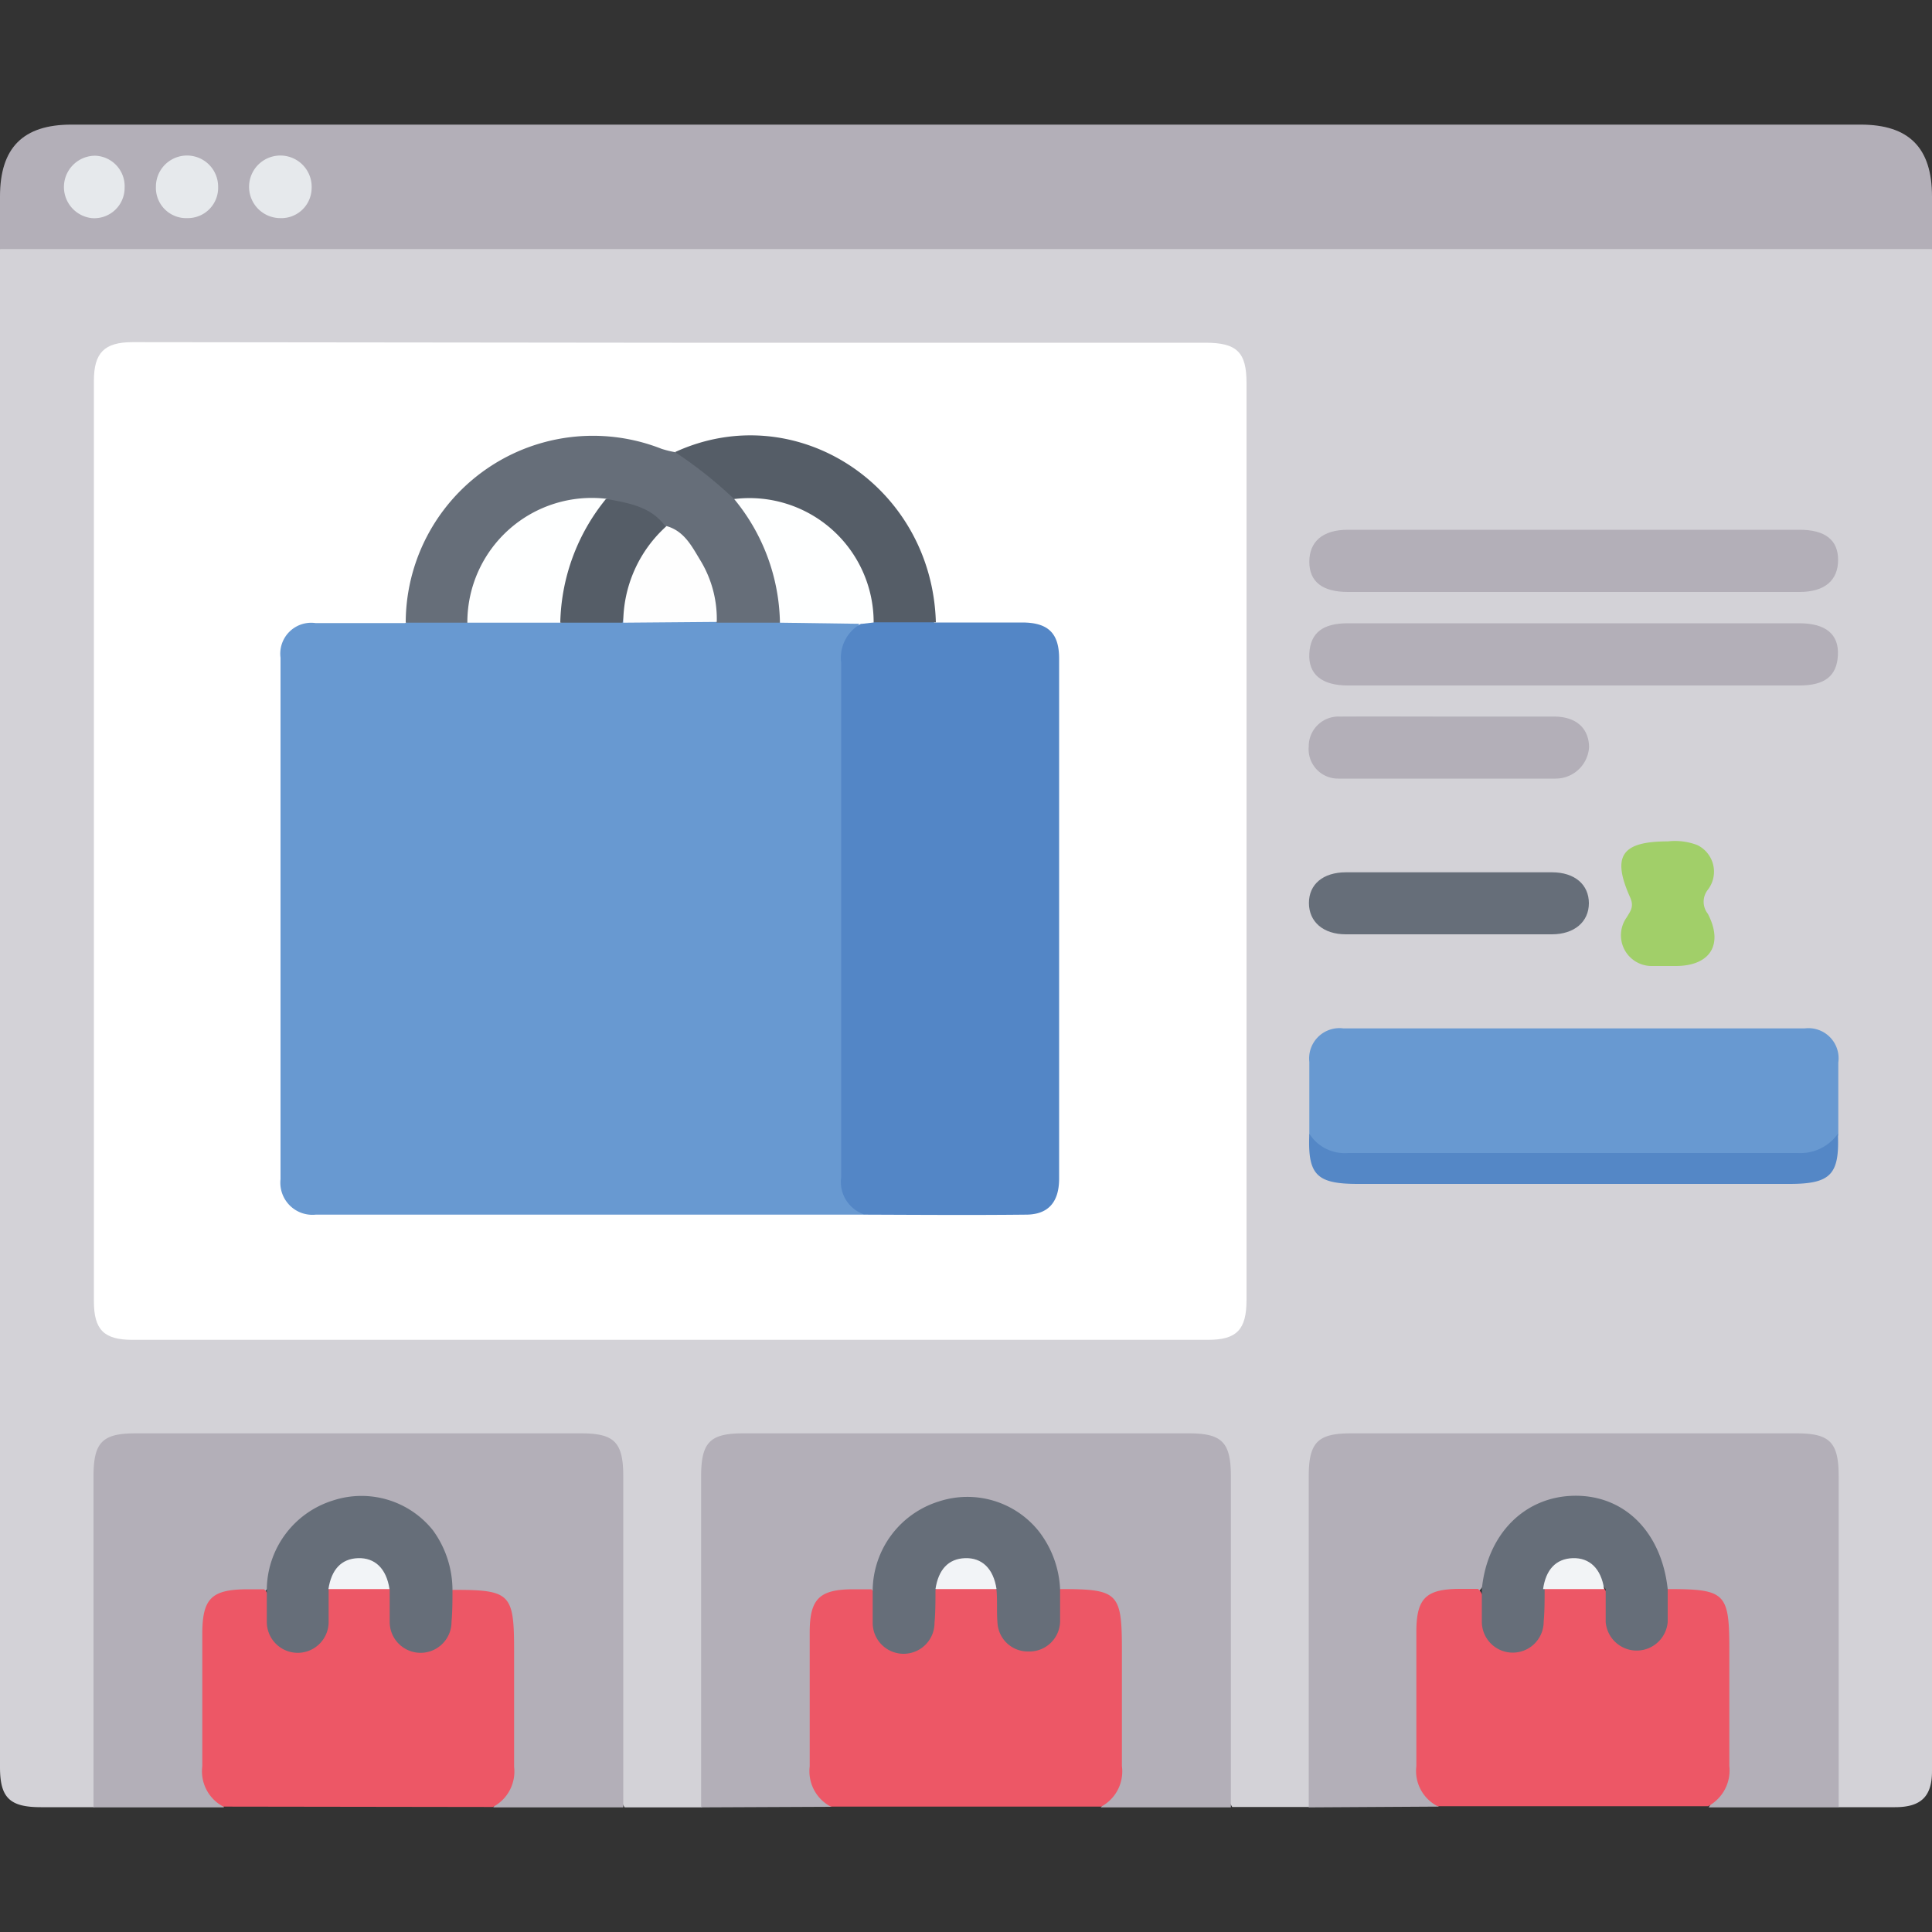
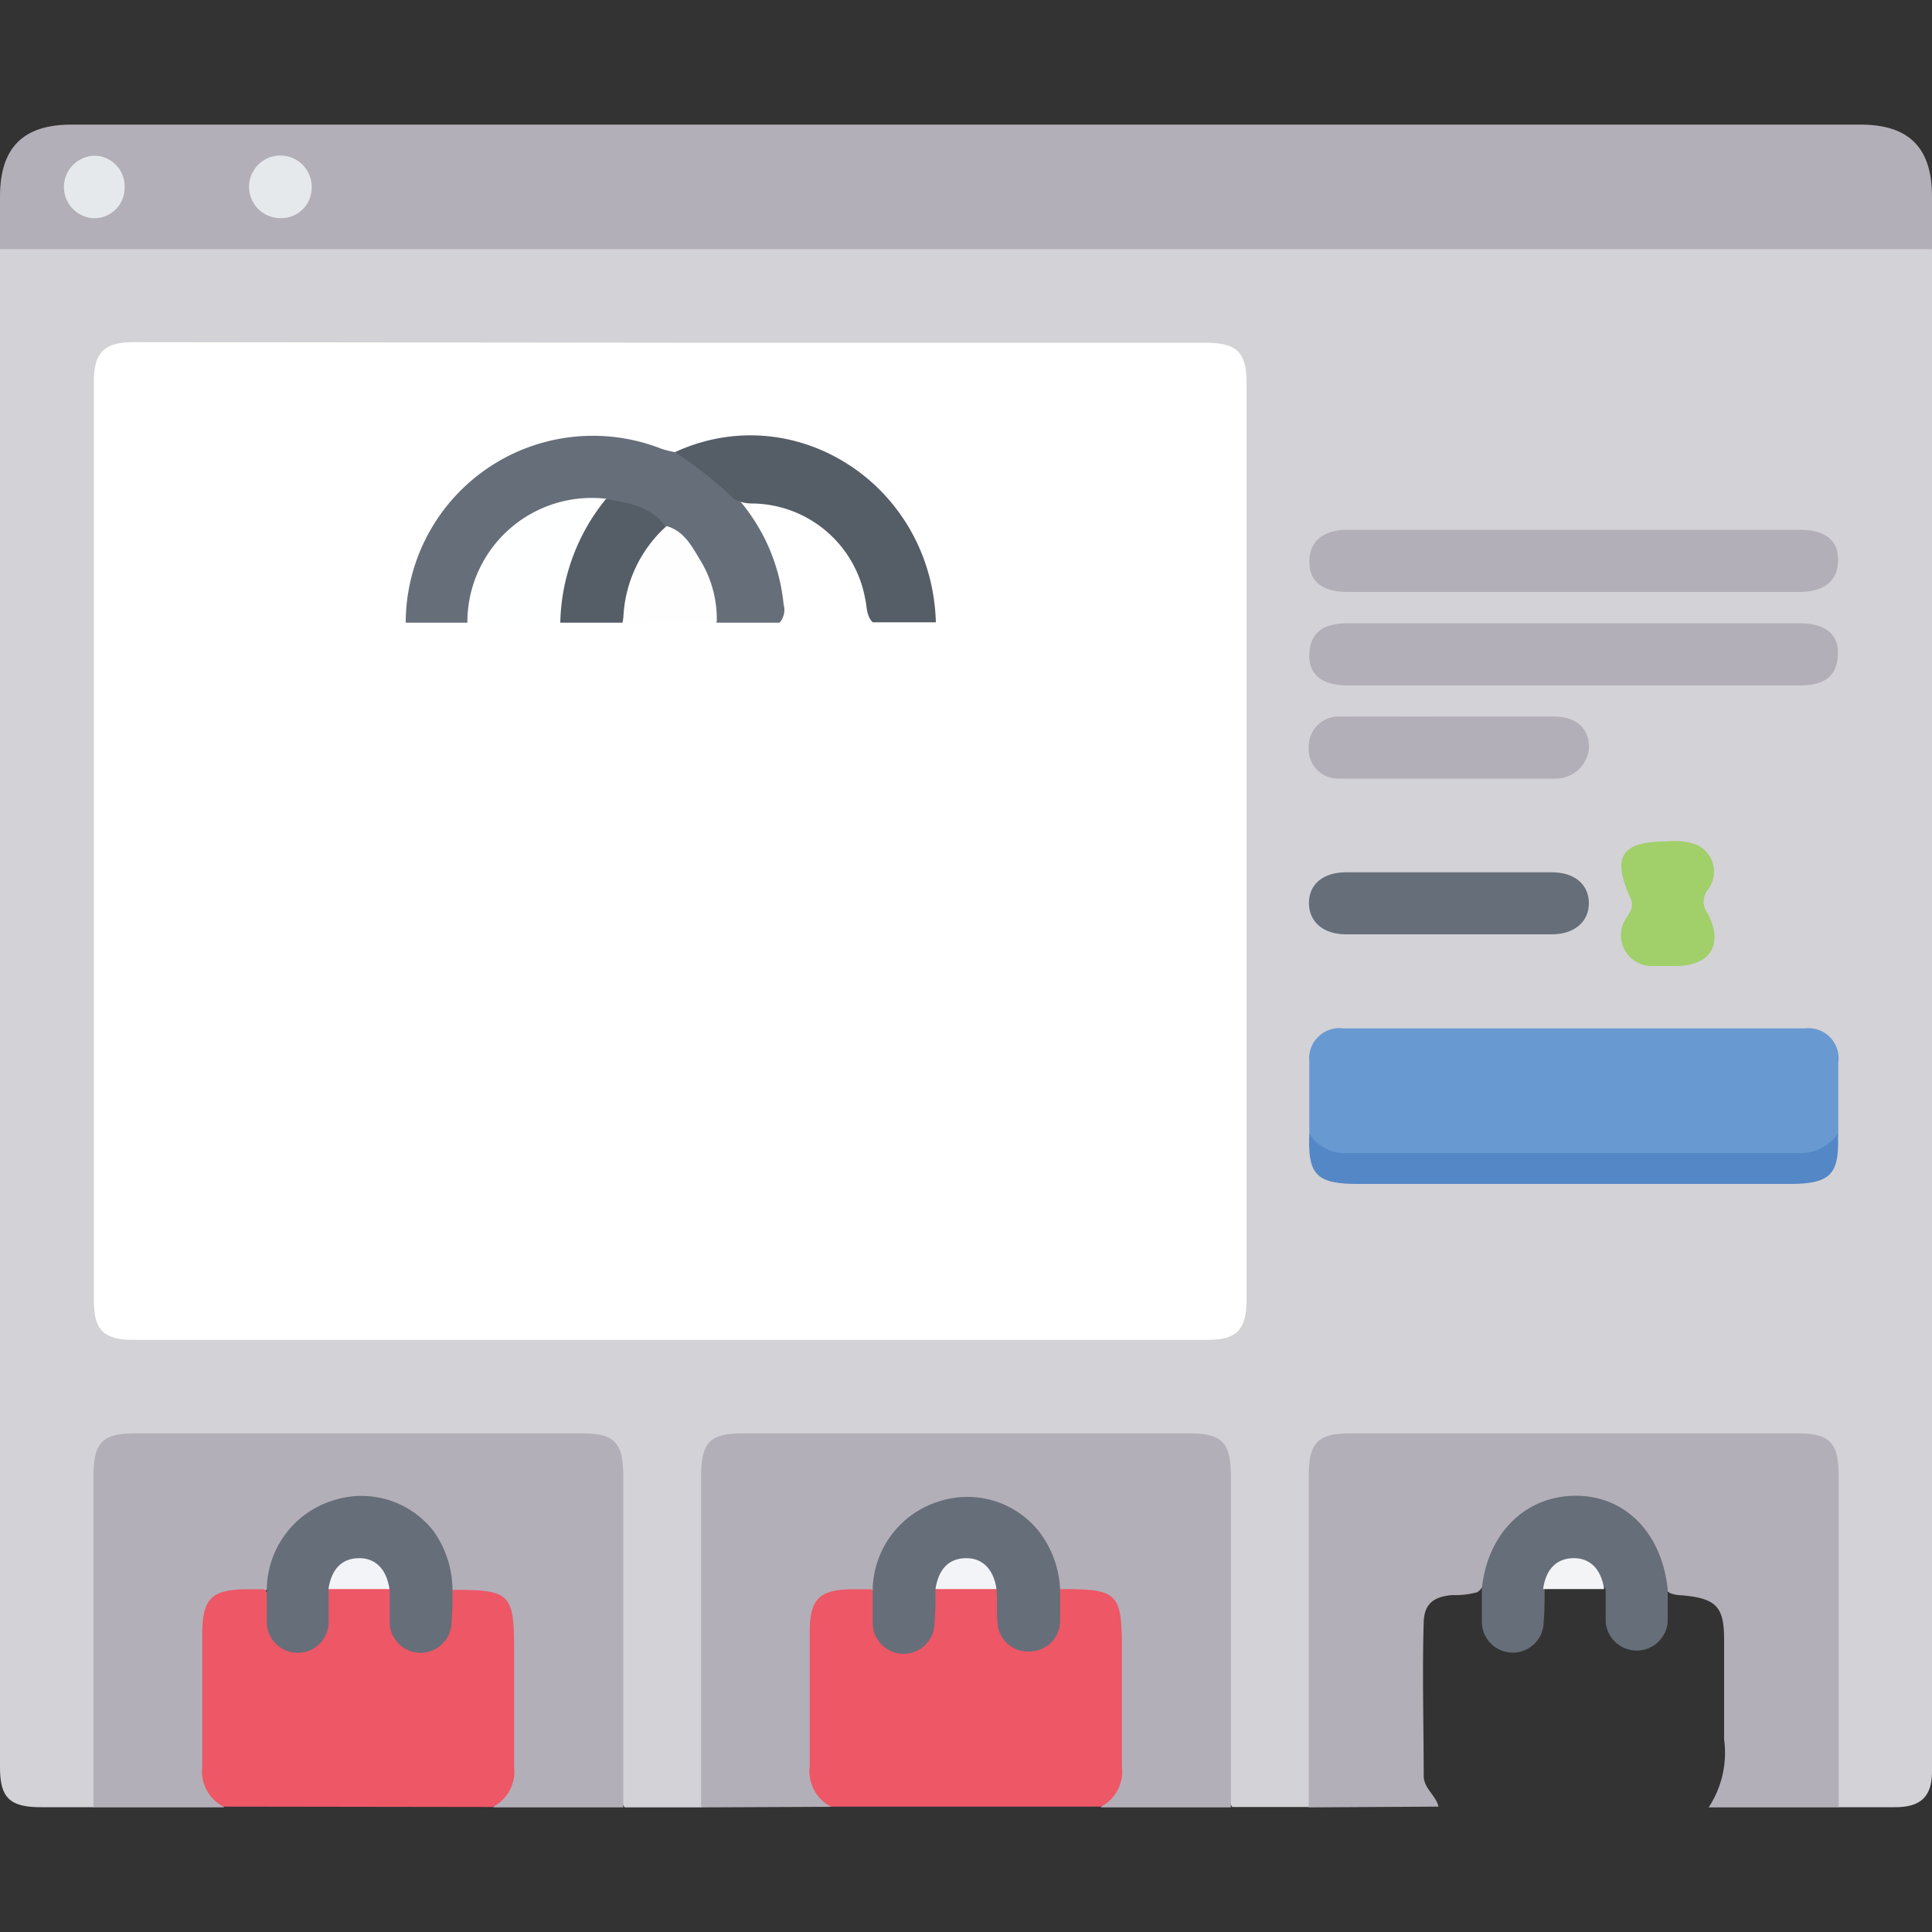
<svg xmlns="http://www.w3.org/2000/svg" id="Layer_1" data-name="Layer 1" viewBox="0 0 100 100">
  <rect x="0" y="0" width="100" height="100" fill="#333333" stroke="none" />
  <defs>
    <style>.cls-1{fill:#d3d2d7;}.cls-2{fill:#b3afb8;}.cls-3{fill:#ed5766;}.cls-4{fill:#fff;}.cls-5{fill:#6899d1;}.cls-6{fill:#666e79;}.cls-7{fill:#5487c6;}.cls-8{fill:#a1cf69;}.cls-9{fill:#e6e9ec;}.cls-10{fill:#f2f4f7;}.cls-11{fill:#f2f4f6;}.cls-12{fill:#5386c6;}.cls-13{fill:#555d67;}.cls-14{fill:#feffff;}.cls-15{fill:#fefefe;}</style>
  </defs>
  <title>Types and Examples of Web Software We Work With</title>
  <path class="cls-1" d="M100,12.89q0,39.39,0,78.78c0,1.32-.57,1.87-1.92,1.87H95.16a2.33,2.33,0,0,1-.31-1.65q0-7.35,0-14.71c0-.4,0-.8,0-1.2a1.4,1.4,0,0,0-1.48-1.46c-.33,0-.67,0-1,0H70.57c-.37,0-.74,0-1.11,0a1.37,1.37,0,0,0-1.36,1.35,9.63,9.63,0,0,0,0,1.2c0,4.94,0,9.88,0,14.81a2.33,2.33,0,0,1-.32,1.65h-4a2.38,2.38,0,0,1-.32-1.65V77.19a9.62,9.62,0,0,0,0-1.2,1.39,1.39,0,0,0-1.47-1.46c-.34,0-.67,0-1,0H39.12c-.37,0-.74,0-1.11,0a1.37,1.37,0,0,0-1.36,1.35,9.63,9.63,0,0,0,0,1.2V91.9a2.33,2.33,0,0,1-.32,1.65h-4a2.33,2.33,0,0,1-.32-1.65V77.19a9.62,9.62,0,0,0,0-1.2,1.39,1.39,0,0,0-1.47-1.46c-.34,0-.67,0-1,0H7.67c-.37,0-.74,0-1.11,0a1.37,1.37,0,0,0-1.37,1.35c0,.4,0,.8,0,1.2q0,7.41,0,14.81a2.33,2.33,0,0,1-.31,1.65H2.12C.5,93.54,0,93.05,0,91.47V73.54Q0,43.21,0,12.89a1.35,1.35,0,0,1,.93-.3c.3,0,.61,0,.91,0h96.3A2.63,2.63,0,0,1,100,12.89Z" />
  <path class="cls-2" d="M100,12.89H0c0-.9,0-1.81,0-2.72C0,7.65,1.19,6.45,3.69,6.45H96.31c2.5,0,3.69,1.2,3.69,3.72C100,11.08,100,12,100,12.89Z" />
  <path class="cls-2" d="M67.74,93.55V76.42c0-1.76.46-2.23,2.18-2.23H93c1.72,0,2.17.47,2.17,2.23V93.55l-6.73,0a5.14,5.14,0,0,0,.8-3.52c0-1.71,0-3.41,0-5.12s-.35-2.18-2.21-2.34a1.62,1.62,0,0,1-.58-.11c-.44-.25-.43-.73-.55-1.13a4.64,4.64,0,0,0-4.41-3.6A4.73,4.73,0,0,0,77,81.15c-.15.43-.08.95-.53,1.26a4.3,4.3,0,0,1-1.29.15c-1,.08-1.46.47-1.49,1.41-.08,2.65,0,5.29,0,7.94,0,.66.62,1,.77,1.6Z" />
  <path class="cls-2" d="M4.84,93.55V76.42c0-1.76.45-2.23,2.17-2.23H30.09c1.72,0,2.17.47,2.17,2.23V93.55l-6.73,0a4.77,4.77,0,0,0,.8-3.42c0-1.78,0-3.56,0-5.34s-.3-2.08-2.1-2.21a2.33,2.33,0,0,1-.69-.12c-.44-.25-.43-.72-.55-1.13a4.65,4.65,0,0,0-4.41-3.6,4.64,4.64,0,0,0-4.44,3.56c-.12.41-.11.88-.53,1.16a6.2,6.2,0,0,1-1.49.18,1.35,1.35,0,0,0-1.3,1.4c-.06,2.6,0,5.21,0,7.82,0,.71.61,1.09.77,1.7Z" />
  <path class="cls-2" d="M36.29,93.55V76.42c0-1.76.45-2.23,2.17-2.23H61.54c1.72,0,2.17.47,2.17,2.23V93.55l-6.73,0a4.73,4.73,0,0,0,.8-3.42c0-1.78,0-3.56,0-5.34s-.29-2.08-2.1-2.21a2.33,2.33,0,0,1-.69-.12c-.44-.25-.43-.72-.55-1.13a4.52,4.52,0,0,0-8.85,0c-.12.41-.11.88-.53,1.16a6.18,6.18,0,0,1-1.48.18A1.36,1.36,0,0,0,42.26,84c-.06,2.6,0,5.21,0,7.82,0,.71.61,1.09.77,1.7Z" />
  <path class="cls-3" d="M54.87,82.25c3,0,3.2.17,3.2,3.16,0,2,0,4,0,6A2.07,2.07,0,0,1,57,93.51H43a2.07,2.07,0,0,1-1.09-2.08c0-2.31,0-4.62,0-6.93,0-1.75.5-2.24,2.28-2.24h.91c.44.4.26.94.31,1.43.09.94.55,1.48,1.31,1.49s1.25-.53,1.35-1.46c.07-.54-.15-1.16.38-1.6a6.51,6.51,0,0,1,3,0c.44.28.37.74.39,1.16a2.88,2.88,0,0,0,.19,1.17,1.21,1.21,0,0,0,1.31.72A1.28,1.28,0,0,0,54.53,84C54.65,83.39,54.37,82.75,54.87,82.25Z" />
  <path class="cls-3" d="M11.56,93.51a2.06,2.06,0,0,1-1.09-2.08c0-2.27,0-4.55,0-6.83,0-1.88.47-2.34,2.39-2.34h.81c.44.4.26.94.31,1.43.09.94.55,1.48,1.31,1.49s1.25-.53,1.35-1.46c.07-.54-.15-1.16.38-1.6a6.51,6.51,0,0,1,3,0c.44.28.36.74.39,1.16a2.88,2.88,0,0,0,.19,1.17,1.21,1.21,0,0,0,1.31.72A1.28,1.28,0,0,0,23.08,84c.11-.57-.16-1.21.34-1.71,3,0,3.19.17,3.19,3.16,0,2,0,4,0,6a2.07,2.07,0,0,1-1.1,2.08Z" />
-   <path class="cls-3" d="M86.32,82.25c3,0,3.19.19,3.19,3.16,0,2,0,4,0,6a2.1,2.1,0,0,1-1.1,2.08h-14a2.05,2.05,0,0,1-1.1-2.07c0-2.32,0-4.63,0-6.94,0-1.76.49-2.24,2.28-2.24h.91c.44.39.26.93.31,1.42.09.94.55,1.48,1.31,1.49s1.25-.53,1.36-1.46c.06-.54-.15-1.16.38-1.6a6.47,6.47,0,0,1,3,0c.44.28.37.74.39,1.16a2.88,2.88,0,0,0,.19,1.17,1.21,1.21,0,0,0,1.31.72A1.29,1.29,0,0,0,86,84C86.1,83.39,85.82,82.75,86.32,82.25Z" />
  <path class="cls-4" d="M34.78,17.74H62.4c1.62,0,2.12.49,2.12,2.08V67.28c0,1.55-.51,2.07-2,2.07H6.86c-1.48,0-2-.52-2-2V19.71c0-1.45.54-2,2-2Z" />
  <path class="cls-5" d="M67.77,58.68c0-1.24,0-2.48,0-3.72a1.57,1.57,0,0,1,1.77-1.73q11.92,0,23.87,0A1.56,1.56,0,0,1,95.15,55c0,1.24,0,2.48,0,3.72a1.59,1.59,0,0,1-1.42,1.23,6.58,6.58,0,0,1-1.4.08H70.58a8.16,8.16,0,0,1-1.31-.06A1.54,1.54,0,0,1,67.77,58.68Z" />
  <path class="cls-2" d="M81.46,27.42H93.14c1.32,0,2,.52,2,1.56s-.67,1.66-2,1.66H69.77c-1.32,0-2-.53-2-1.56s.67-1.66,2-1.66Z" />
  <path class="cls-2" d="M81.55,32.26H93.13c1.37,0,2.06.57,2,1.66s-.7,1.56-2,1.56H69.77c-1.36,0-2.06-.58-2-1.66s.71-1.56,2-1.56Z" />
  <path class="cls-2" d="M75,37.09h5.44c1.13,0,1.79.59,1.81,1.57a1.73,1.73,0,0,1-1.72,1.64c-3.76,0-7.51,0-11.27,0a1.52,1.52,0,0,1-1.52-1.66,1.54,1.54,0,0,1,1.63-1.55C71.25,37.08,73.13,37.09,75,37.09Z" />
  <path class="cls-6" d="M75,45.15h5.33c1.18,0,1.91.64,1.91,1.6s-.75,1.61-1.92,1.61q-5.34,0-10.66,0c-1.17,0-1.91-.65-1.91-1.62s.73-1.59,1.92-1.59Z" />
  <path class="cls-7" d="M67.77,58.68a2.17,2.17,0,0,0,2,1H93.07a2.37,2.37,0,0,0,2.06-1c.09,2.12-.37,2.6-2.52,2.6H70.29C68.13,61.28,67.68,60.81,67.77,58.68Z" />
  <path class="cls-8" d="M86.33,43.55a3.23,3.23,0,0,1,1.52.19,1.53,1.53,0,0,1,.55,2.31,1,1,0,0,0,0,1.25c.82,1.59.12,2.7-1.67,2.7-.4,0-.8,0-1.2,0a1.59,1.59,0,0,1-1.33-2.52c.19-.32.38-.54.19-1C83.41,44.31,83.92,43.55,86.33,43.55Z" />
  <path class="cls-9" d="M6.45,9.72a1.57,1.57,0,0,1-1.7,1.57,1.62,1.62,0,0,1,.18-3.23A1.58,1.58,0,0,1,6.45,9.72Z" />
-   <path class="cls-9" d="M9.71,11.29A1.57,1.57,0,0,1,8.07,9.66a1.61,1.61,0,1,1,3.22,0A1.57,1.57,0,0,1,9.71,11.29Z" />
  <path class="cls-9" d="M14.49,11.29a1.62,1.62,0,1,1,1.64-1.54A1.57,1.57,0,0,1,14.49,11.29Z" />
  <path class="cls-6" d="M86.32,82.25c0,.57,0,1.14,0,1.7a1.61,1.61,0,0,1-3.21,0c0-.56,0-1.13,0-1.7a3.3,3.3,0,0,1-.31-.51,1.37,1.37,0,0,0-2.53,0,4.26,4.26,0,0,1-.32.5c0,.57,0,1.14-.05,1.7a1.6,1.6,0,0,1-3.2,0c0-.56,0-1.13,0-1.69.28-2.86,2.23-4.81,4.82-4.83S86,79.32,86.32,82.25Z" />
  <path class="cls-6" d="M23.42,82.25c0,.57,0,1.14-.05,1.7a1.6,1.6,0,0,1-3.2,0c0-.56,0-1.13,0-1.7a4.39,4.39,0,0,1-.32-.51,1.37,1.37,0,0,0-2.53,0,2.89,2.89,0,0,1-.31.51c0,.57,0,1.14,0,1.7a1.6,1.6,0,0,1-3.2,0c0-.56,0-1.13,0-1.7a4.87,4.87,0,0,1,3.44-4.59,4.73,4.73,0,0,1,5.16,1.55A5.27,5.27,0,0,1,23.42,82.25Z" />
  <path class="cls-6" d="M54.87,82.25c0,.57,0,1.14,0,1.7a1.59,1.59,0,0,1-1.66,1.53A1.57,1.57,0,0,1,51.63,84c-.05-.56,0-1.13-.05-1.7a4.39,4.39,0,0,1-.32-.51,1.37,1.37,0,0,0-2.52,0,3.68,3.68,0,0,1-.32.51c0,.57,0,1.14-.05,1.7a1.6,1.6,0,0,1-3.2,0c0-.56,0-1.13,0-1.7a4.87,4.87,0,0,1,3.44-4.59,4.73,4.73,0,0,1,5.16,1.55A5.27,5.27,0,0,1,54.87,82.25Z" />
  <path class="cls-10" d="M48.42,82.25c.15-1,.66-1.57,1.53-1.6s1.47.53,1.63,1.6Z" />
  <path class="cls-10" d="M17,82.25c.15-1,.66-1.57,1.53-1.6s1.47.53,1.63,1.6Z" />
  <path class="cls-11" d="M79.87,82.25c.14-1,.66-1.57,1.53-1.6s1.47.53,1.63,1.6Z" />
-   <path class="cls-5" d="M44.76,62.87l-28.42,0a1.66,1.66,0,0,1-1.82-1.83q0-13.5,0-27a1.6,1.6,0,0,1,1.81-1.79c1.55,0,3.09,0,4.64,0,1-.54,2.15-.2,3.23-.27,1.6,0,3.2,0,4.81,0,1.08,0,2.17,0,3.25,0,1.61,0,3.21,0,4.81,0,1.08,0,2.17,0,3.26,0s2.11,0,3.17,0a1.56,1.56,0,0,1,1,.25c-1.13,2.24-.62,4.64-.65,7-.06,6.68,0,13.36,0,20C43.86,60.5,43.7,61.83,44.76,62.87Z" />
-   <path class="cls-12" d="M44.76,62.87a1.78,1.78,0,0,1-1.22-1.94q0-13.32,0-26.63a2,2,0,0,1,1-2,.89.89,0,0,1,.68-.31c1,0,2.13-.26,3.15.23l4.53,0c1.35,0,1.92.55,1.92,1.87V61c0,1.23-.57,1.87-1.72,1.87C50.33,62.9,47.54,62.88,44.76,62.87Z" />
  <path class="cls-6" d="M24.19,32.23H21a9.69,9.69,0,0,1,13.24-9,5.2,5.2,0,0,0,.68.17c1.42.32,2.24,1.46,3.24,2.37a9.77,9.77,0,0,1,2.4,5.52,1,1,0,0,1-.21.94H37.1c-.36-.41-.3-.95-.42-1.43a5.54,5.54,0,0,0-2.27-3.44,5.43,5.43,0,0,0-3-1.29,6.21,6.21,0,0,0-6,2.88,6.73,6.73,0,0,0-.84,2.25C24.45,31.55,24.48,31.94,24.19,32.23Z" />
  <path class="cls-13" d="M38,25.83a22.36,22.36,0,0,0-3.06-2.43c6.25-2.87,13.3,1.73,13.5,8.81H45.17c-.34-.34-.29-.81-.39-1.22a6,6,0,0,0-5.88-4.93A1.87,1.87,0,0,1,38,25.83Z" />
  <path class="cls-14" d="M24.19,32.23a6.44,6.44,0,0,1,7.22-6.41c.15.25,0,.45-.14.63a10.84,10.84,0,0,0-1.95,5.05,1.25,1.25,0,0,1-.28.73Z" />
-   <path class="cls-14" d="M38,25.83a6.43,6.43,0,0,1,7.22,6.39l-.61.07-4.24-.06A10.32,10.32,0,0,0,38,25.83Z" />
  <path class="cls-13" d="M29,32.23a10.47,10.47,0,0,1,2.37-6.41c1.15.22,2.33.38,3.09,1.45,0,0,0,.08,0,.1a12.41,12.41,0,0,0-2.24,4.86Z" />
  <path class="cls-15" d="M32.26,32.23a6.74,6.74,0,0,1,2.24-5c.93.26,1.32,1.07,1.76,1.79a5.84,5.84,0,0,1,.84,3.17Z" />
</svg>